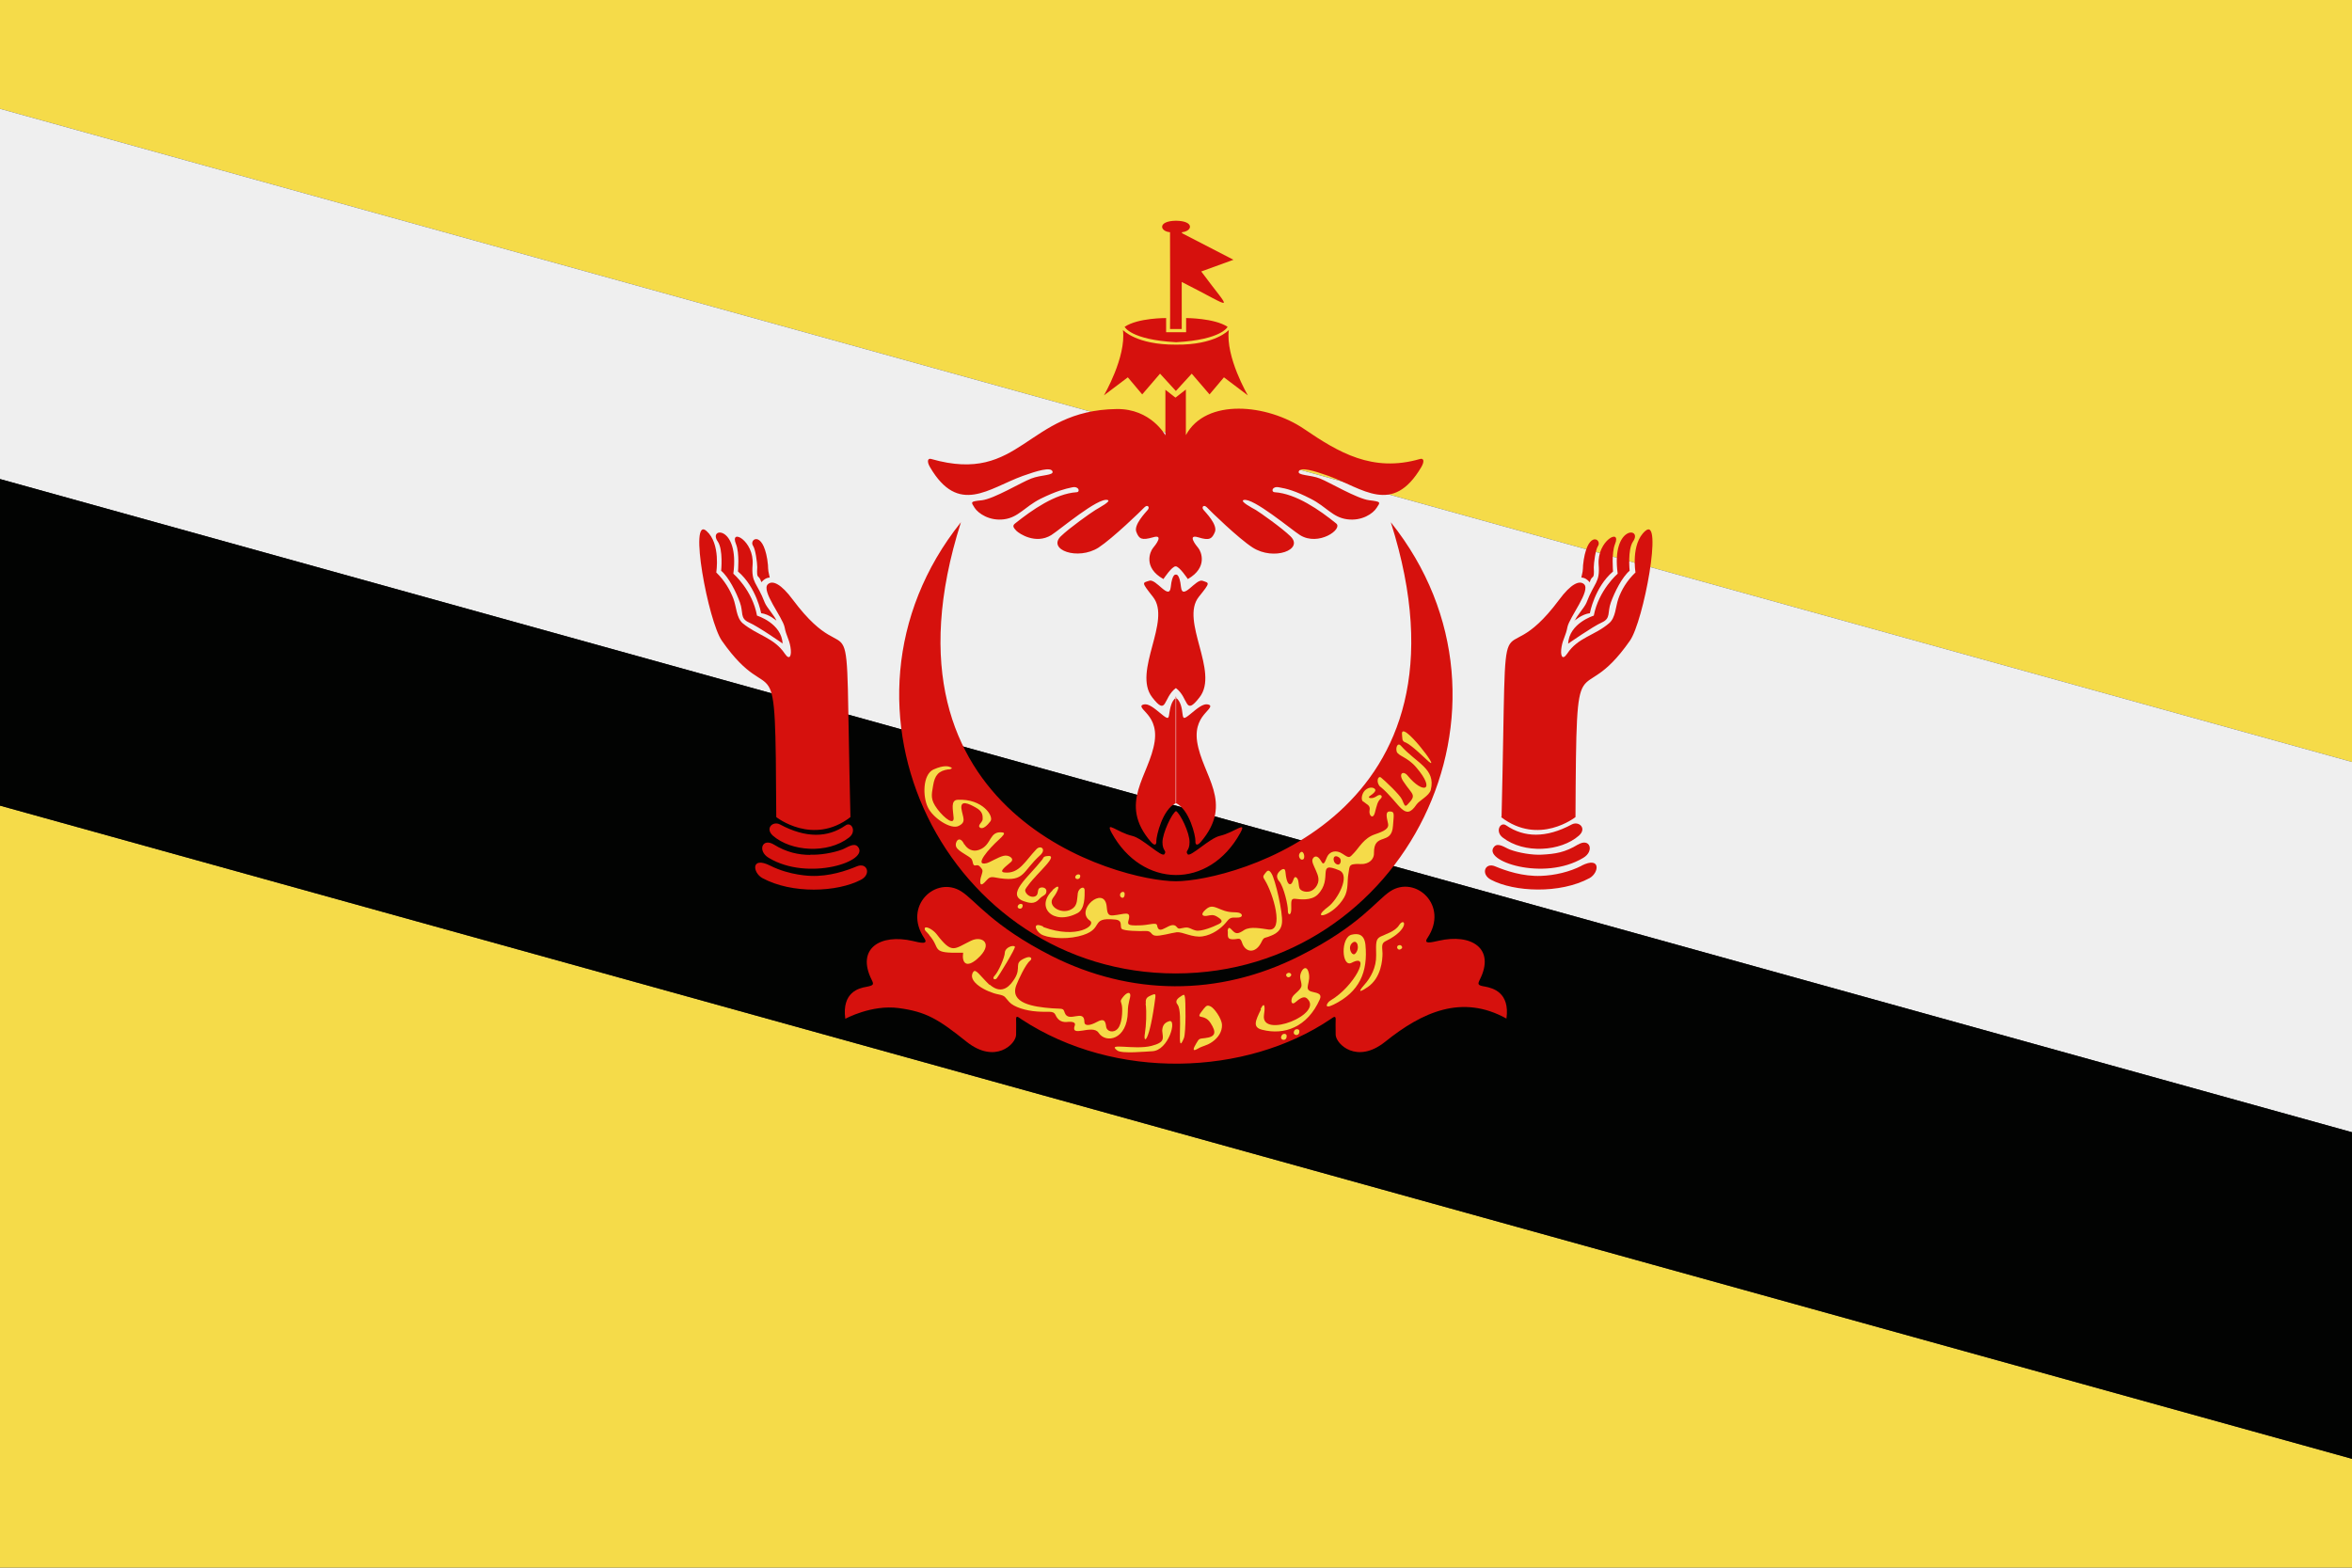
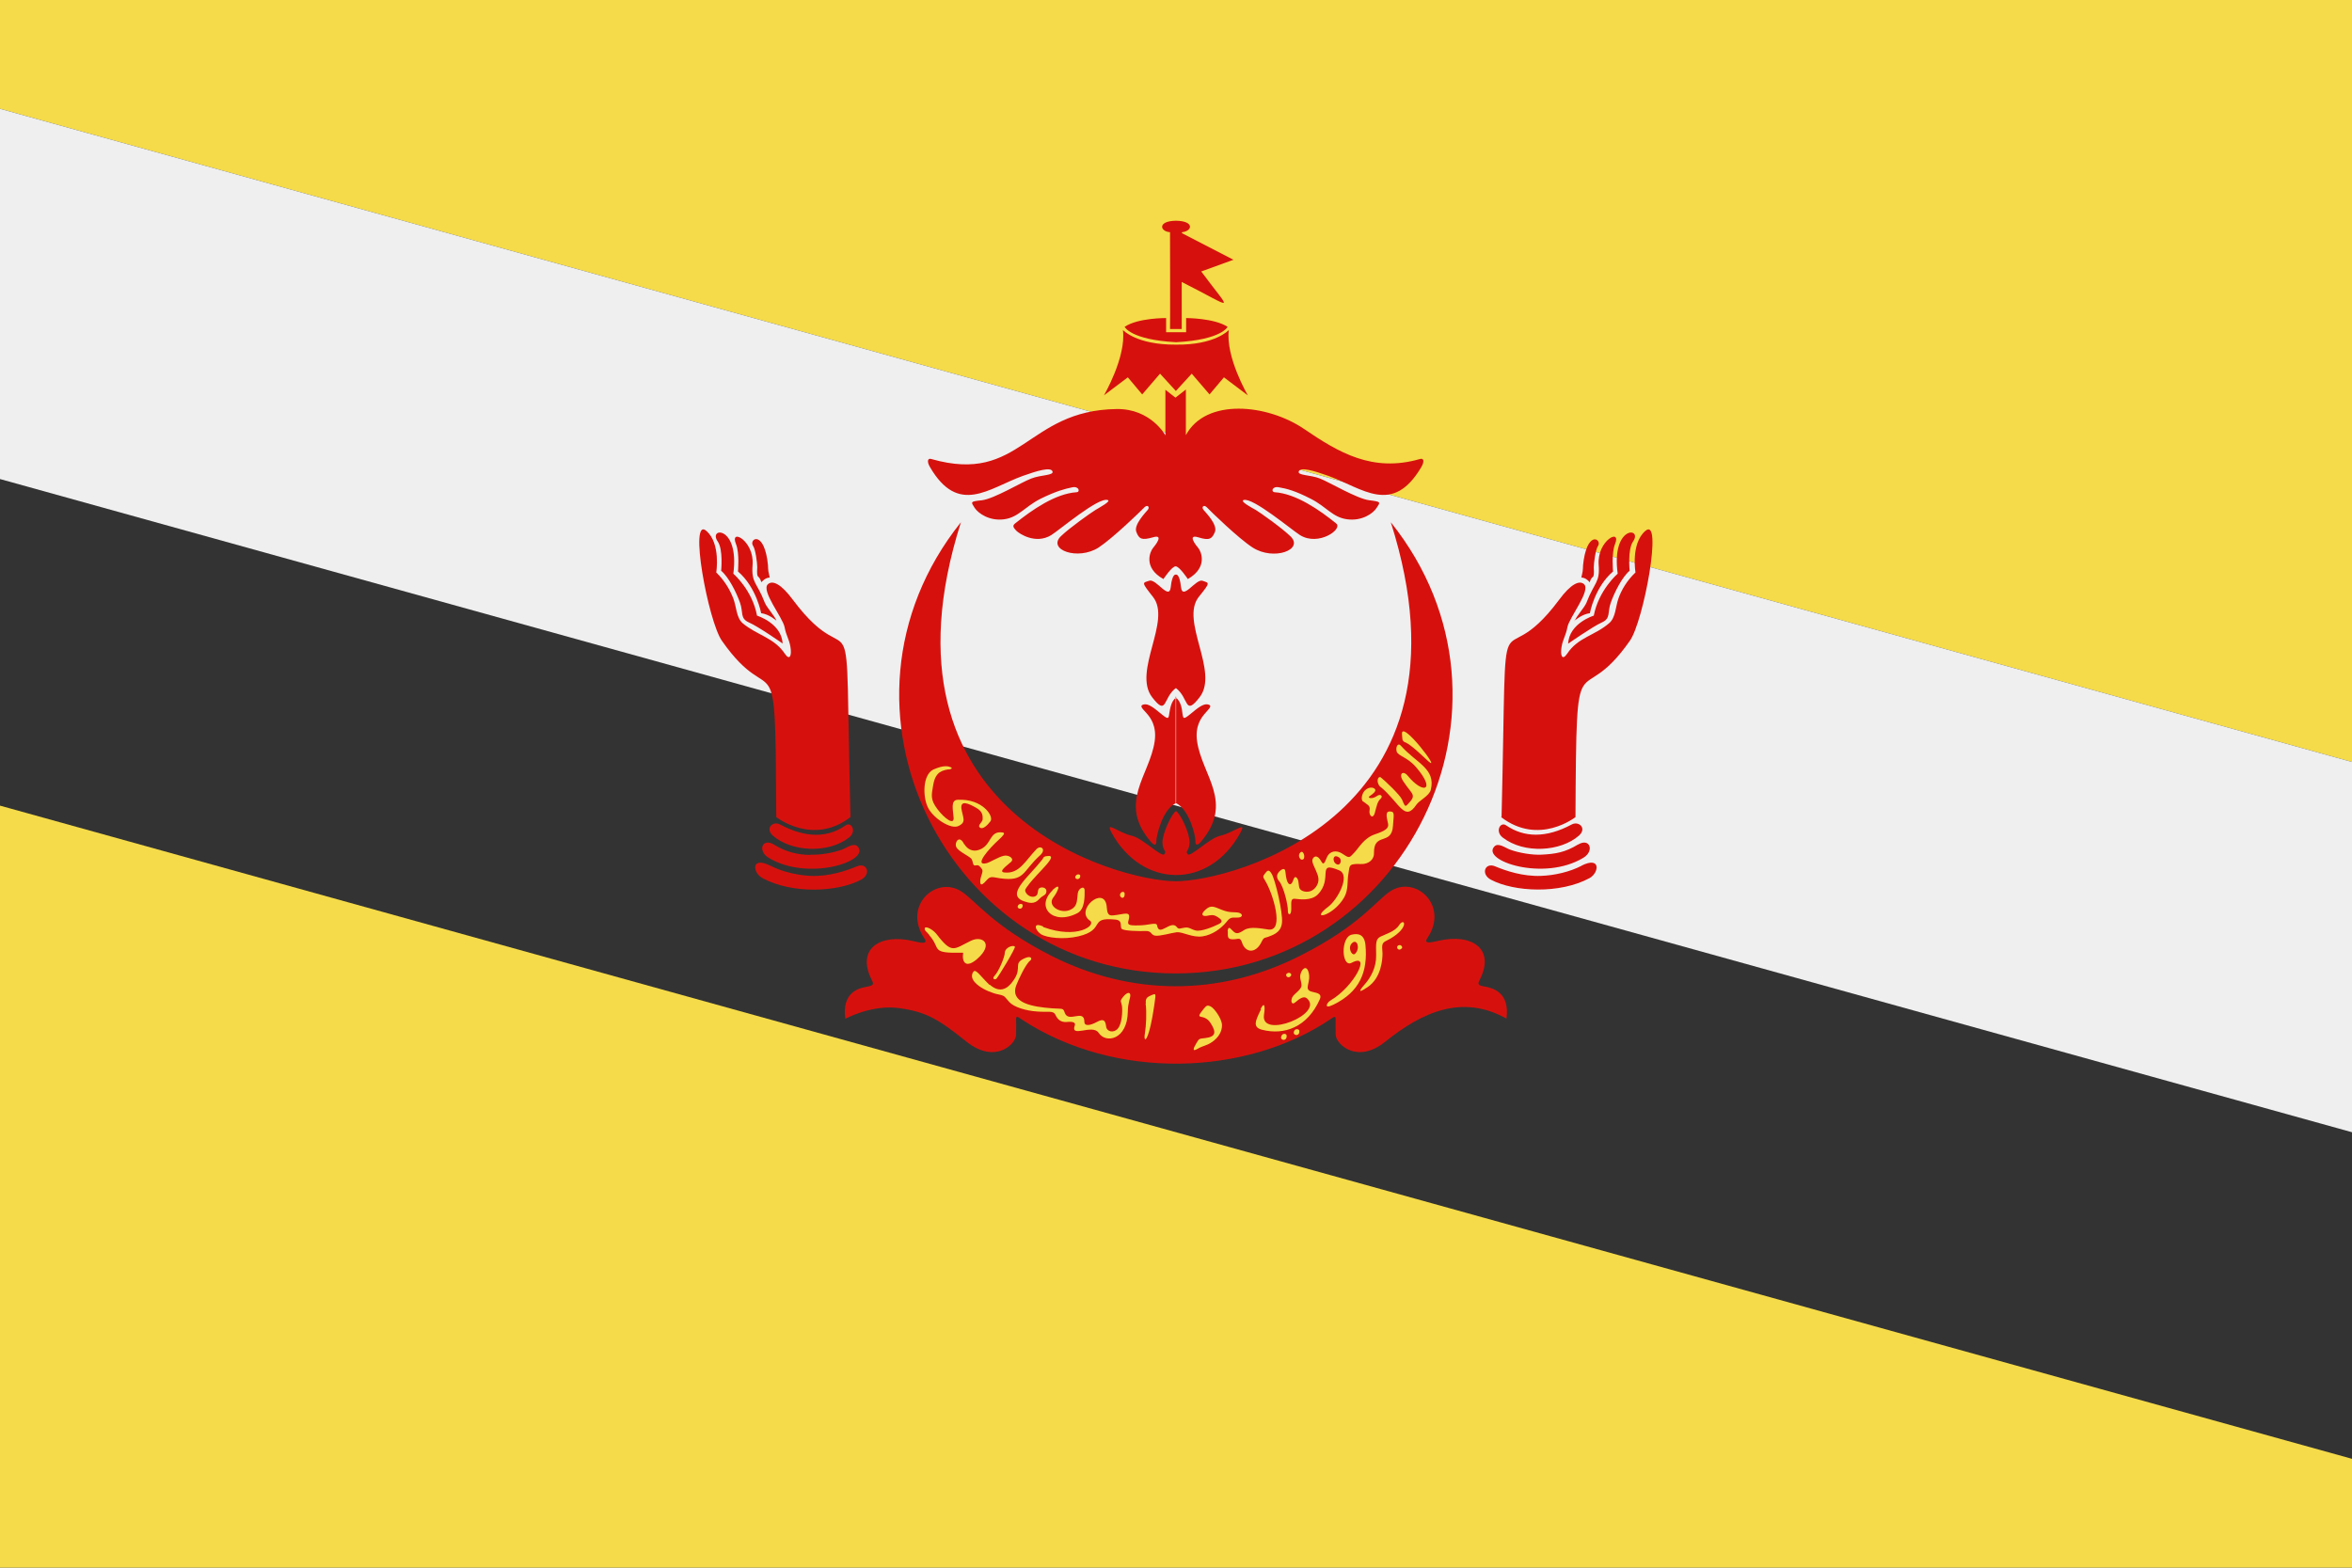
<svg xmlns="http://www.w3.org/2000/svg" id="Layer_2" viewBox="0 0 96.41 64.27">
  <rect x="0" y="0" width="96.41" height="64.27" fill="#333333" stroke="none" />
  <defs>
    <style>
      .cls-1 {
        fill: #f5db49;
      }

      .cls-2 {
        fill: #020302;
      }

      .cls-3 {
        fill: #d6110d;
      }

      .cls-4 {
        fill: #efefef;
      }
    </style>
  </defs>
  <g id="Page_1">
    <g>
      <path class="cls-1" d="M0,64.27h96.41v-4.46L0,33.03v31.24h0ZM96.41,31.24V0H0v4.46l96.41,26.78h0Z" />
      <polygon class="cls-4" points="0 4.46 96.41 31.24 96.41 46.42 0 19.64 0 4.46 0 4.46" />
-       <polygon class="cls-2" points="0 19.64 96.41 46.42 96.41 59.81 0 33.03 0 19.64 0 19.64" />
      <path class="cls-3" d="M48.2,28.56v.05c.19.12.25.43.27.64.03.22.04.26.33.02.29-.24.52-.43.71-.39.18.04.1.13-.09.34-.19.21-.44.55-.35,1.18.21,1.41,1.53,2.5.15,4.12-.15.17-.23.13-.22-.05.01-.18-.24-1.29-.81-1.55v-4.35h0ZM48.2,28.56v.05c-.18.12-.24.43-.27.64-.03.22-.04.26-.33.02-.29-.24-.52-.43-.71-.39-.18.04-.11.13.09.34.19.21.44.55.35,1.18-.21,1.41-1.53,2.52-.15,4.12.15.17.23.13.22-.05,0-.18.24-1.29.81-1.55v-4.35h0ZM48.2,16.03l.65-.71.73.85.59-.7.98.74s-.92-1.57-.78-2.68c0,0-.55.62-2.17.6-1.62.01-2.17-.6-2.17-.6.14,1.11-.78,2.68-.78,2.68l.98-.74.59.7.73-.85.65.71h0ZM64.28,26.39s1-.7,1.38-.87c.38-.17.22-.41.37-.82.15-.42.46-1.04.77-1.3,0,0-.09-.87.14-1.2.41-.59-.9-.67-.63,1.32,0,0-.78.67-.98,1.72,0,0-1.02.31-1.05,1.16h0ZM65.16,23.88c.11-.37.2-.04.17-.62,0-.17.07-.72.17-.87.18-.26-.38-.66-.58.55-.07.44.01.29-.1.74.14,0,.26.09.34.19ZM64.54,25.45s.3-.27.63-.31c0,0,.19-1.06.95-1.71,0,0-.07-.75.08-1.12.28-.68-.74-.15-.67.84.06.75-.17.7-.5,1.56-.08.2-.43.57-.48.75h0ZM32.09,26.39s-1-.7-1.39-.87c-.38-.17-.22-.41-.37-.82-.15-.42-.46-1.04-.77-1.3,0,0,.09-.87-.14-1.2-.41-.59.9-.67.64,1.32,0,0,.78.67.97,1.72,0,0,1.02.31,1.05,1.16h0ZM31.55,23.68c-.19,0-.34.19-.34.19-.12-.37-.2-.06-.17-.62,0-.17-.07-.72-.17-.87-.18-.26.38-.66.58.55.07.44-.01.29.1.74h0ZM31.83,25.45s-.3-.27-.63-.31c0,0-.19-1.06-.95-1.71,0,0,.07-.75-.08-1.12-.28-.68.75-.15.68.84-.06.77.17.7.5,1.56.08.2.43.57.48.75h0ZM33.24,35.91s-.86-.01-1.67-.42c-.8-.4-.72.29-.32.51,1.22.66,3.07.58,4.04.07.44-.23.25-.73-.17-.55-.43.18-1.13.42-1.88.39h0ZM33.22,35.05c-.49,0-.99-.11-1.49-.42-.49-.3-.69.26-.22.54,1.62.98,4.18.13,3.65-.46-.16-.18-.45.05-.64.12-.37.14-.93.23-1.3.21h0ZM34.66,33.84c-.73.51-1.63.53-2.69-.04-.29-.15-.62.16-.29.46.74.65,2.24.76,3.12.08.33-.25.1-.67-.14-.5h0ZM34.86,33.49c-.25-10.3.27-5.39-2.36-8.9-.48-.65-.83-.81-1.02-.64-.3.26.6,1.36.68,1.76.07.37.18.47.24.81.06.34-.02.59-.23.28-.44-.66-1.13-.75-1.73-1.25-.26-.23-.25-.67-.38-1.01-.13-.34-.35-.73-.7-1.07,0,0,.19-1.18-.4-1.7-.74-.65.07,3.7.63,4.5,2.17,3.1,2.19-.53,2.23,7.23,0,0,1.5,1.19,3.04,0h0ZM61.55,33.49c.25-10.32-.25-5.4,2.36-8.9.48-.65.83-.81,1.02-.64.29.26-.6,1.36-.68,1.76-.07.37-.18.47-.24.81-.06.34.02.59.23.28.44-.67,1.13-.74,1.72-1.25.27-.23.26-.67.38-1.01.12-.34.34-.73.7-1.07,0,0-.2-1.18.4-1.7.74-.65-.07,3.71-.63,4.5-2.15,3.08-2.19-.53-2.23,7.23,0,0-1.5,1.19-3.05,0h0ZM64.83,35.49c.8-.4.72.29.33.51-1.22.66-3.09.57-4.04.07-.44-.23-.25-.73.17-.55.43.18,1.13.42,1.88.39.55-.02,1.17-.16,1.67-.42ZM64.68,34.63c.49-.3.69.26.22.54-1.62.98-4.18.12-3.65-.46.16-.18.45.05.64.12.37.14.93.23,1.3.21.57-.03.96-.09,1.5-.42ZM61.74,33.84c.73.5,1.63.53,2.69-.04.29-.15.63.16.29.46-.74.65-2.24.76-3.12.08-.33-.25-.1-.67.14-.5h0ZM53.3,39.18c2.44-1.23,3.11-2.26,3.69-2.64,1.03-.67,2.42.58,1.52,1.92-.18.27.18.17.46.11,1.35-.31,2.33.32,1.69,1.59-.1.2-.09.24.22.29.3.06,1.02.23.87,1.31-1.82-1.01-3.45-.27-4.97.95-1.16.93-2.01.1-2.03-.28-.01-.38,0-.49,0-.65,0-.16-.1-.07-.22.01-3.45,2.32-8.81,2.53-12.66,0-.12-.08-.22-.18-.22-.01,0,.16.01.27,0,.65-.01.38-.86,1.21-2.03.28-1.16-.93-1.66-1.23-2.78-1.38-1.12-.15-2.19.44-2.19.44-.15-1.09.56-1.26.86-1.31.3-.06.32-.09.22-.29-.64-1.28.35-1.9,1.69-1.59.29.07.65.16.47-.11-.9-1.33.48-2.59,1.52-1.92.59.38,1.26,1.4,3.69,2.64,3.23,1.63,6.84,1.69,10.18,0ZM57.01,21.41c6.05,7.57.52,18.49-8.81,18.5-9.33,0-14.86-10.93-8.81-18.5-3.82,12.01,6.51,14.72,8.81,14.72s12.63-2.71,8.81-14.72ZM48.2,33.25c.17.08.57.9.56,1.28,0,.37-.19.34-.08.49.1.15.89-.65,1.32-.75.61-.14,1.13-.65.84-.12-1.29,2.34-4.03,2.26-5.27,0-.29-.54.23-.02.84.12.43.1,1.21.9,1.32.75.11-.15-.08-.12-.08-.49,0-.37.39-1.2.56-1.28h0ZM48.2,23.56s.15-.07.21.51c.06.57.61-.35.88-.26.28.1.34.05-.15.66-.78.98.85,3.07.03,4.12-.62.8-.43.02-.97-.38-.54.4-.35,1.18-.97.38-.82-1.06.81-3.14.03-4.12-.49-.62-.43-.57-.15-.66.28-.1.82.83.88.26.06-.58.21-.51.21-.51h0ZM48.2,16.29l.41-.32v1.87c.82-1.53,3.34-1.28,4.85-.25,1.41.96,2.8,1.79,4.74,1.23.16-.05.2.09.06.33-1.18,2-2.4.87-3.81.36-.59-.21-1.13-.37-1.21-.19-.08.18.47.14.87.3.4.16,1.52.83,2.02.89.5.06.45.08.3.31-.15.24-.61.55-1.21.47-.6-.08-.84-.51-1.49-.84-.64-.33-1-.42-1.3-.47-.29-.06-.34.19-.18.2.88.06,1.84.73,2.52,1.28.29.23-.72.95-1.48.48-.35-.22-1.93-1.55-2.31-1.44-.17.05.32.31.5.41.18.11,1.06.73,1.42,1.08.56.55-.69,1.01-1.55.46-.58-.37-1.75-1.51-1.88-1.65-.13-.13-.23-.01-.14.1.09.11.59.61.47.91-.12.29-.23.36-.68.22-.46-.14-.11.31,0,.44.11.13.41.79-.43,1.27,0,0-.35-.53-.5-.52-.15-.01-.5.52-.5.52-.85-.47-.54-1.14-.43-1.27.11-.13.46-.58,0-.44-.46.13-.57.07-.68-.22-.12-.29.38-.8.47-.91.09-.11-.01-.23-.14-.1-.13.14-1.3,1.27-1.88,1.65-.85.54-2.1.09-1.55-.46.36-.35,1.24-.97,1.42-1.08.18-.11.67-.37.5-.41-.38-.12-1.96,1.22-2.31,1.44-.64.39-1.31-.06-1.43-.18-.11-.12-.18-.2-.05-.3.69-.55,1.64-1.22,2.52-1.28.15,0,.11-.26-.18-.2-.29.06-.65.15-1.3.47-.65.33-.9.76-1.49.84-.6.08-1.06-.24-1.21-.47-.15-.24-.2-.26.3-.31.5-.06,1.62-.74,2.02-.89.4-.16.95-.12.87-.3-.08-.18-.62-.02-1.21.19-1.41.51-2.64,1.64-3.81-.36-.14-.24-.09-.38.06-.33,3.68,1.05,3.87-2,7.59-2.05,1.41-.02,2,1.08,2,1.08v-1.87l.41.32h0ZM48.62,13.62v-.58s1.16,0,1.7.36c0,0-.24.53-2.11.63-1.87-.1-2.11-.63-2.11-.63.54-.37,1.7-.36,1.7-.36v.58h.83ZM48.2,9.05c-.76.01-.66.44-.24.47,0,0,.01,3.97,0,3.97-.02,0,.46,0,.48,0,0,0,0-.96,0-1.93,2.24,1.13,2.07,1.29.8-.43l1.32-.48-2.11-1.09v-.04c.43-.04.52-.46-.24-.47h0Z" />
      <g>
        <path class="cls-1" d="M38.09,38.34c.51.57,0,.75,1.39.72-.06.42.13.64.57.26.71-.62.22-.98-.25-.75-.7.34-.77.56-1.4-.26-.17-.22-.46-.35-.49-.26-.03.1.07.14.19.29h0ZM39.87,38.84c-.24.17.05.41.18.15.03-.07,0-.25-.18-.15h0Z" />
        <path class="cls-1" d="M41.19,39.04c0,.21-.27.81-.41.95-.14.14,0,.21.08.12.05-.05.79-1.25.74-1.3-.08-.08-.4.04-.41.24h0Z" />
        <path class="cls-1" d="M40.55,40.37c-.38-.37-.55-.66-.65-.53-.29.4.55.84,1.03.93.3.06.25.11.44.31.19.21.68.36,1.14.39.46.04.66-.05.75.13.08.18.21.32.47.3.26-.03.36.03.33.13-.21.55.72-.06.97.31.3.46,1.18.29,1.2-.86,0-.38.12-.58.1-.7-.02-.12-.15-.09-.3.1-.15.19-.07.16-.04.37.03.21,0,.73-.17.92-.17.2-.46.13-.48-.09-.03-.23-.09-.34-.38-.18-.29.16-.51.17-.51,0,0-.57-.66.07-.81-.39-.06-.19-.08-.14-.51-.17-.79-.06-1.75-.21-1.47-.95.08-.21.38-.86.56-1,.11-.08.05-.22-.2-.11-.51.22-.12.36-.44.86-.15.23-.48.69-1.01.23h0Z" />
        <path class="cls-1" d="M46.96,41.14c.05.37.02.92-.03,1.23-.08.46.19.4.43-1.49.01-.12,0-.15-.16-.08-.15.07-.26.11-.23.34h0Z" />
-         <path class="cls-1" d="M48.27,41.19c.25.32-.08,2.22.26,1.37.09-.24.07-1.59.04-1.68-.02-.09-.02-.13-.14-.05-.12.08-.3.19-.16.36h0Z" />
-         <path class="cls-1" d="M47.64,42.26c.03.32.13.47-.44.62-.71.18-1.86-.15-1.4.19.19.14,1.17.04,1.42.03.69-.02,1.04-1.35.7-1.23-.22.07-.27.21-.28.39h0Z" />
+         <path class="cls-1" d="M47.64,42.26h0Z" />
        <path class="cls-1" d="M49.62,41.94c.26.4.2.57-.22.62-.25.03-.24.01-.36.21-.12.2-.19.37.05.23.24-.14.37-.12.61-.29.24-.17.4-.42.39-.69-.01-.27-.33-.7-.47-.76-.15-.07-.18-.01-.28.1-.42.53,0,.14.28.58h0Z" />
        <path class="cls-1" d="M51.69,41.38c-.23.47-.36.74.05.84.9.23,1.85-.1,2.36-1.25.09-.21-.06-.25-.28-.3-.46-.09-.02-.39-.2-.87-.08-.2-.23-.1-.3.1-.07.2.03.32.03.5,0,.18-.31.34-.38.49-.07.15-.03.34.13.2.16-.14.34-.27.47-.16.74.64-1.89,1.68-1.76.69.04-.23.06-.64-.14-.25h0Z" />
        <path class="cls-1" d="M52.54,42.45c-.13.2.22.28.2.01,0-.09-.16-.1-.2-.01h0Z" />
        <path class="cls-1" d="M53.06,42.25c-.13.2.22.28.2.02,0-.09-.16-.1-.2-.02h0Z" />
        <path class="cls-1" d="M52.8,39.89c-.19.06,0,.29.12.11.04-.06-.05-.14-.12-.11h0Z" />
        <path class="cls-1" d="M54.55,41.01c.94-.55,1.69-1.97.86-1.54-.42.23-.47-1.05,0-1.15.26-.06.51-.02.56.41.11,1.13-.25,1.94-1.31,2.46-.45.22-.24-.12-.12-.17h0ZM55.55,39.1c.21-.21.09-.61-.11-.45-.23.18-.02.58.11.45h0Z" />
        <path class="cls-1" d="M55.93,40.37c.25-.28.49-.7.48-1.21-.01-.51-.02-.66.18-.76.2-.1.6-.21.76-.47.24-.37.47.16-.56.66-.18.09-.13.24-.12.5,0,.26-.05,1-.61,1.38-.56.38-.18-.04-.13-.1h0Z" />
        <path class="cls-1" d="M57.36,38.75c-.19.03-.05.29.1.13.05-.05-.03-.15-.1-.13h0Z" />
      </g>
      <g>
        <path class="cls-1" d="M38.89,31.54c-.43.06-.57.25-.64.66-.07.41-.12.58.18.98.3.39.68.66.66.35-.02-.32-.14-.73.17-.74,1.02-.05,1.49.68,1.34.88-.12.16-.31.35-.43.26-.12-.09.1-.21.11-.34,0-.13.02-.32-.28-.48-.3-.17-.64-.32-.59.05.06.37.21.54-.11.7-.32.17-1.07-.33-1.27-.77-.21-.44-.21-1.33.23-1.54.45-.2.63-.13.72-.09.09.04-.02.08-.09.09h0Z" />
        <path class="cls-1" d="M39.53,34.61c.12.2.34.33.61.23.53-.19.39-.79.96-.71.13.02.01.14-.15.29-.41.37-1.05,1.1-.51.97.13-.03.48-.25.69-.3.21-.06.47.11.31.25-.15.14-.54.4-.27.43.61.07.85-.47,1.31-.95.18-.19.42,0,.16.24-.75.68-.62,1.09-1.64.95-.29-.04-.39-.11-.54.06-.15.17-.28.29-.28.07,0-.21.15-.41.07-.51-.08-.1-.12-.18-.25-.15-.14.03-.1-.13-.17-.25-.06-.12-.54-.31-.63-.5-.09-.19.13-.54.33-.1h0ZM40.91,35.4c.38-.15.24.1,0,.16-.12.03-.13-.12,0-.16h0ZM40.8,35.73s-.08.08-.18.05c-.21-.05.15-.26.18-.05h0Z" />
        <path class="cls-1" d="M42.7,35.27c-.55.7-1.49,1.41-.73,1.68.23.08.43.12.61-.07.17-.19.29-.16.31-.31.03-.15-.13-.22-.26-.17-.13.05-.04.27-.18.34-.13.07-.31,0-.39-.13-.08-.13-.02-.17.09-.32.37-.51,1.32-1.28.76-1.19-.17.02-.13.09-.21.17h0Z" />
        <path class="cls-1" d="M41.74,37.11c-.11.15.18.23.18.01,0-.08-.13-.08-.18-.01h0Z" />
        <path class="cls-1" d="M43.15,36.5c-.72.67,0,1.46,1.01.94.32-.16.3-.71.3-.93,0-.22-.25-.1-.28.11-.03.22-.01.47-.19.61-.41.33-1.11-.07-.81-.44.16-.2.38-.67-.04-.3h0Z" />
        <path class="cls-1" d="M44.1,35.9c-.11.15.18.22.18.01,0-.08-.13-.08-.18-.01h0Z" />
        <path class="cls-1" d="M42.77,38.01c1.4.51,2.19-.08,1.9-.27-.61-.43.57-1.44.69-.61.03.2,0,.43.27.4.45-.04.75-.22.63.2-.05.18-.02.22.41.21.43,0,.73-.15.76,0,.08.5.57-.25.81.07.08.11.16.04.34.02.18-.02.23.07.44.12.22.05.71-.15.93-.26.21-.1.13-.19-.05-.3-.17-.11-.27-.07-.44-.04-.16.02-.27-.05-.05-.25.22-.2.33-.14.67,0,.34.14.53.08.7.12.17.04.19.21-.08.2-.27-.01-.29.01-.47.23-.18.21-.53.48-.94.54-.41.06-.81-.19-1.05-.17-.24.03-.69.17-.89.14-.19-.03-.13-.2-.39-.19-.26.01-.89,0-.98-.09-.09-.09.07-.35-.27-.38-1.11-.11-.36.42-1.51.69-.6.14-1.29.06-1.53-.09-.23-.15-.36-.51.08-.32h0ZM44.92,37.46c-.29-.2.11-.44.18-.22.04.14-.08.28-.18.22h0Z" />
        <path class="cls-1" d="M45.94,36.61c-.12.17.17.33.16.03,0-.07-.08-.11-.16-.03h0Z" />
        <path class="cls-1" d="M50.33,38.18c0,.22-.03.33.21.33.24,0,.29-.1.37.13.13.42.56.48.8-.02.1-.21.14-.16.27-.21.13-.06.53-.14.57-.58.04-.44-.28-1.76-.42-2-.14-.25-.21-.09-.29,0-.08.1-.07.13.01.26.34.55.8,2.1.15,2.02-.3-.04-.74-.14-1,.02-.25.17-.34.16-.46.04-.12-.12-.19-.22-.22.01h0ZM51.15,38.57c.18.31.48.09.25-.19-.05-.07-.41-.07-.25.19h0Z" />
        <path class="cls-1" d="M52.43,36.12c.2.25.37,1.01.36,1.21-.01.2.14.23.14-.06,0-.3-.03-.44.16-.42.19.02.65.09.92-.17.66-.66-.08-1.4.88-1,.49.2-.07,1.22-.45,1.5-.79.59.21.4.66-.39.18-.31.12-.69.17-.95.05-.26.01-.39.24-.41.22-.03.3.03.51-.04.2-.07.31-.24.3-.42-.01-.87.73-.28.78-1.12.04-.51.07-.58-.14-.58-.21,0-.09.34-.06.51.03.17-.1.28-.55.43-.44.15-.64.54-.84.75-.2.21-.19.24-.47.05-.28-.19-.52-.09-.62.08-.1.18-.14.46-.27.21-.14-.25-.28-.21-.34-.09-.06.11.05.29.13.48.08.19.2.43-.02.7-.22.27-.57.17-.64.05-.07-.13-.02-.4-.15-.47-.12-.07-.11.26-.24.28-.13.02-.18-.29-.2-.51-.02-.22-.22-.06-.29.04-.07.1-.08.2.03.35h0ZM55.94,34.83c-.16.25.08.48.2.1.03-.09-.12-.22-.2-.1h0ZM54.91,35.17c.1.09.04.36-.14.25-.18-.11-.13-.46.14-.25h0Z" />
        <path class="cls-1" d="M53.26,35.01c-.05.11.05.29.16.22.11-.07-.01-.48-.16-.22h0Z" />
        <path class="cls-1" d="M55.88,32.86c.15.13.3.15.26.36-.04.21.14.4.22.09.08-.31.11-.45.23-.56.12-.11,0-.23-.17-.1-.18.12-.37.07-.29,0,.08-.06.19-.12.24-.22.05-.1-.15-.21-.35-.08-.2.12-.25.44-.15.51h0Z" />
        <path class="cls-1" d="M56.59,32.26c.79.66.98,1.46,1.47.73.11-.17.53-.36.59-.61.21-.87-.58-1.08-1.23-1.81-.11-.13-.22.04-.17.24.06.19.44.22.81.66.81.95.28,1.11-.36.33-.18-.22-.39-.09-.18.23.38.58.58.54.16.97-.1.1-.12-.02-.21-.22-.09-.2-.73-.8-.86-.9-.12-.1-.23.18-.03.38h0Z" />
        <path class="cls-1" d="M57.62,30.44c.26.12.79.65.94.78.55.47-1.17-1.8-1.09-1.1.02.15-.02.26.14.32h0Z" />
      </g>
    </g>
  </g>
</svg>